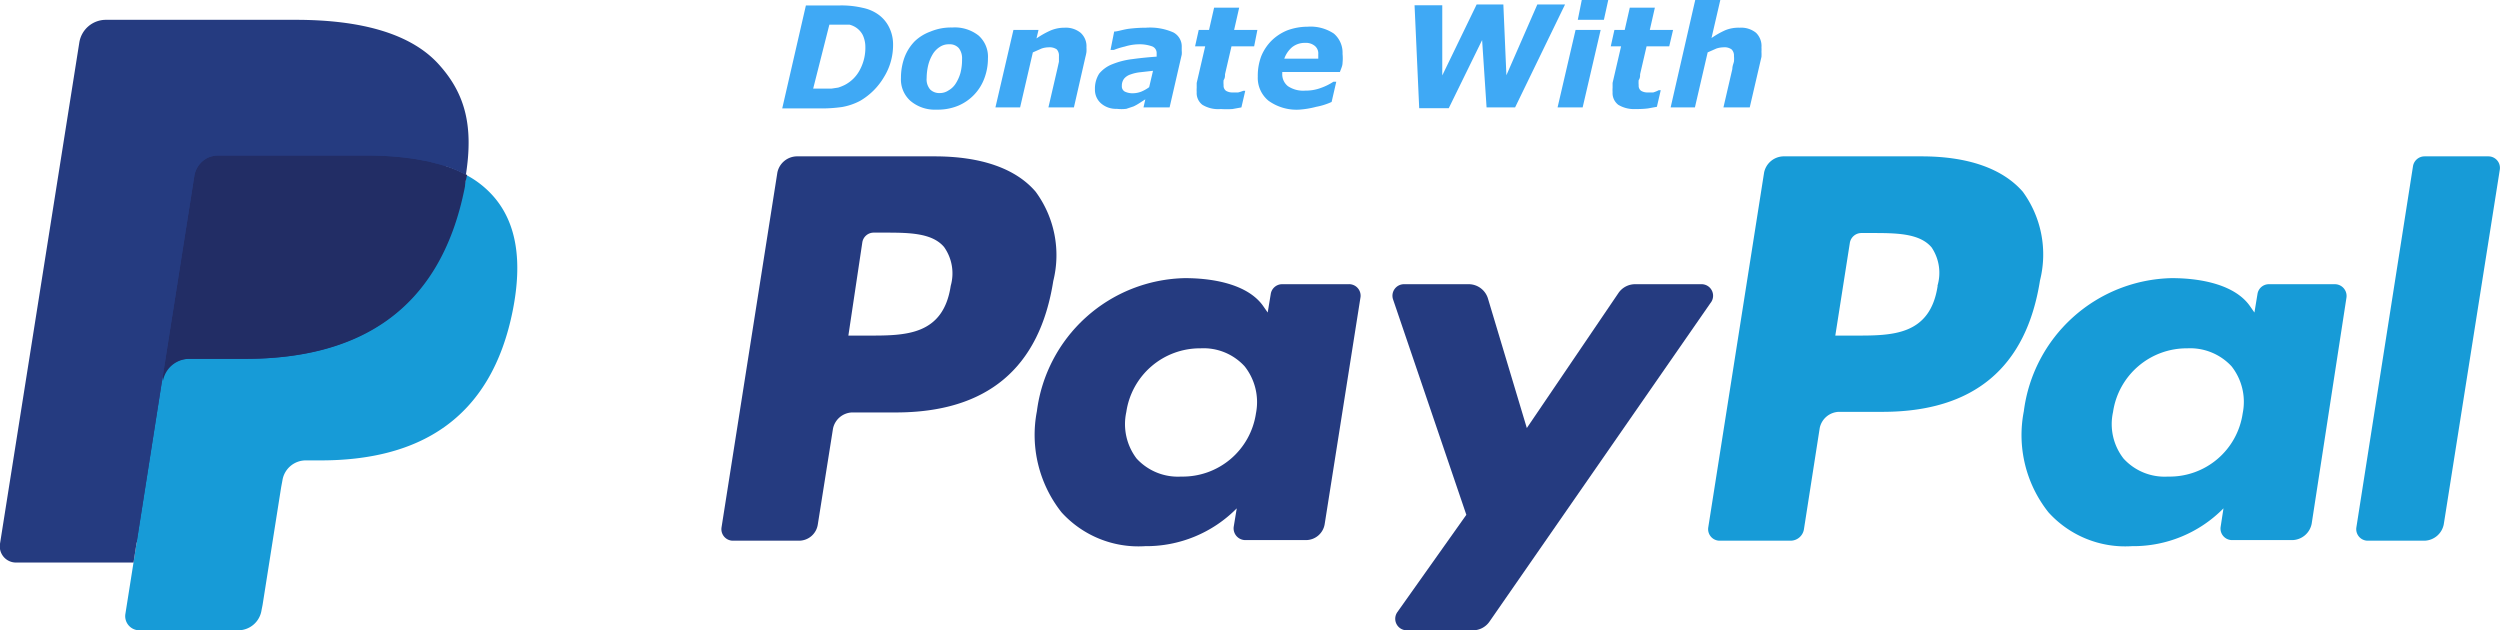
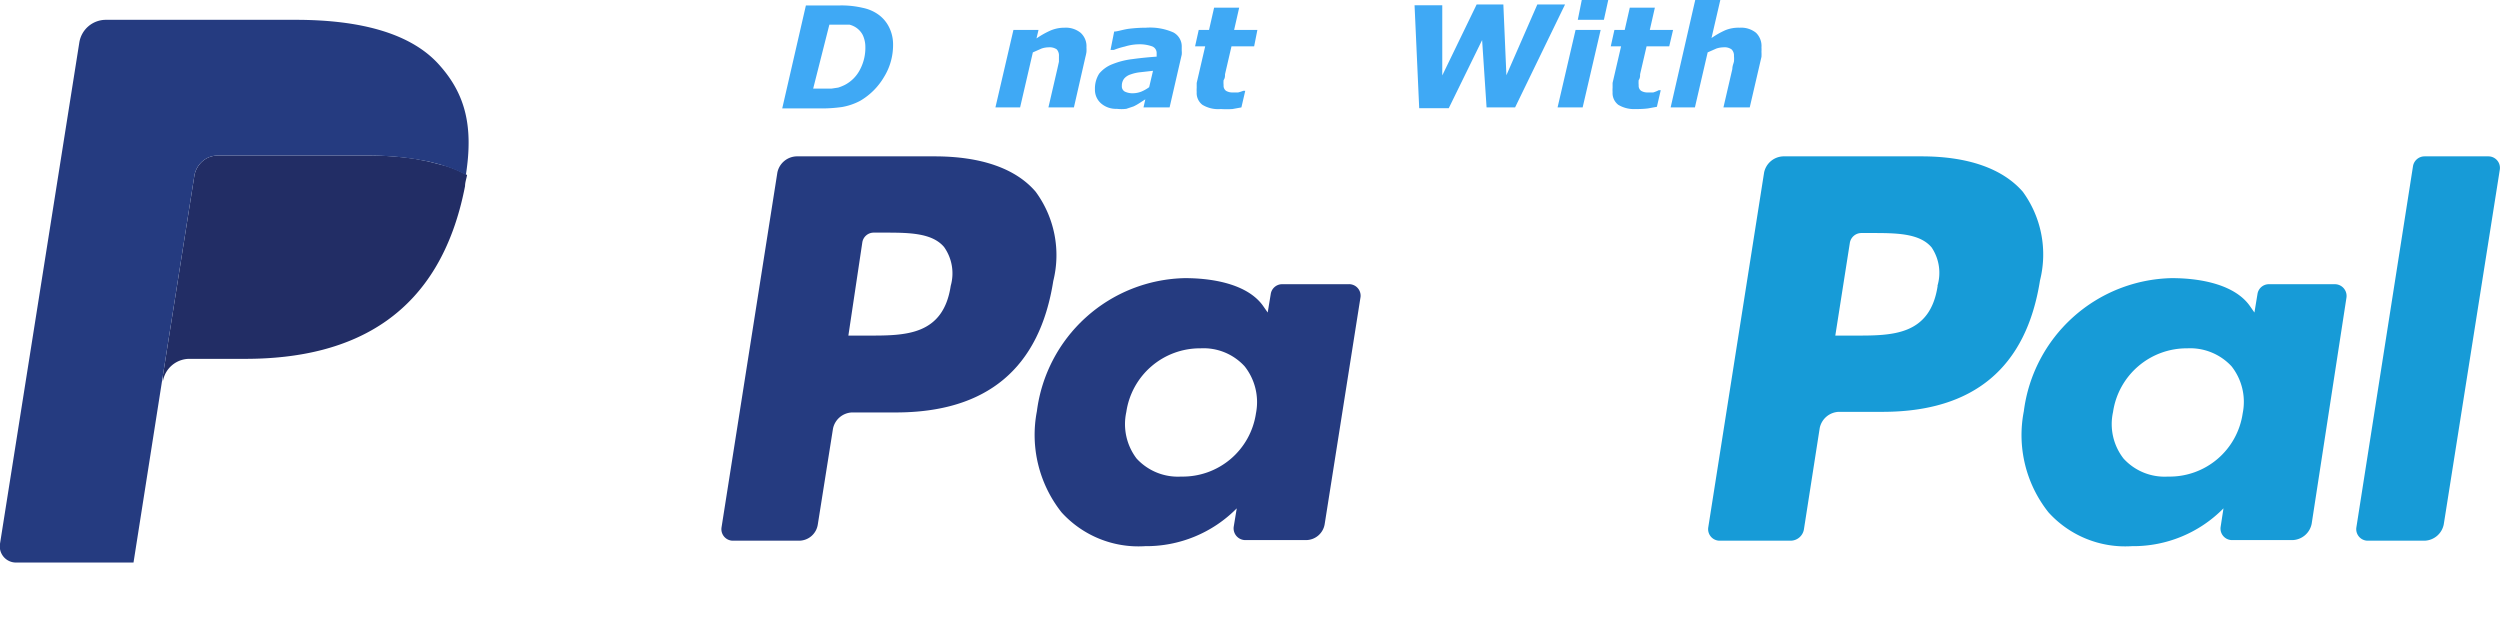
<svg xmlns="http://www.w3.org/2000/svg" viewBox="0 0 123.59 31.16">
  <title>paypal-default</title>
  <path d="M55.21,12.75H48.37a1,1,0,0,0-.94.8L44.67,31.09a.57.57,0,0,0,.56.66H48.5a.94.94,0,0,0,.93-.81l.75-4.73a1,1,0,0,1,.94-.8h2.16c4.51,0,7.11-2.18,7.79-6.5a5.29,5.29,0,0,0-.87-4.41C59.22,13.35,57.5,12.75,55.21,12.75Zm.79,6.4c-.37,2.46-2.25,2.46-4.06,2.46h-1L51.63,17a.57.57,0,0,1,.56-.48h.48c1.23,0,2.4,0,3,.71A2.25,2.25,0,0,1,56,19.15Z" transform="translate(-9 -5.02)" style="fill:#253b80" />
  <path d="M75.65,19.07H72.38a.57.57,0,0,0-.56.49l-.15.91-.23-.33c-.71-1-2.29-1.37-3.87-1.37a7.53,7.53,0,0,0-7.31,6.58,6.17,6.17,0,0,0,1.22,5,5.13,5.13,0,0,0,4.13,1.67,6.28,6.28,0,0,0,4.53-1.87l-.15.91a.58.58,0,0,0,.57.66h3a.94.94,0,0,0,.93-.81l1.77-11.21A.57.57,0,0,0,75.65,19.07Zm-4.56,6.38a3.66,3.66,0,0,1-3.7,3.13,2.77,2.77,0,0,1-2.2-.89,2.81,2.81,0,0,1-.51-2.3,3.68,3.68,0,0,1,3.67-3.15,2.75,2.75,0,0,1,2.18.89A2.85,2.85,0,0,1,71.09,25.45Z" transform="translate(-9 -5.02)" style="fill:#253b80" />
-   <path d="M93.1,19.07H89.81a1,1,0,0,0-.79.42l-4.54,6.69-1.93-6.43a1,1,0,0,0-.91-.68H78.41a.57.57,0,0,0-.54.76l3.62,10.64-3.41,4.81a.57.57,0,0,0,.47.9h3.29a1,1,0,0,0,.78-.41L93.56,20A.57.57,0,0,0,93.1,19.07Z" transform="translate(-9 -5.02)" style="fill:#253b80" />
  <path d="M104,12.75H97.15a1,1,0,0,0-.94.8L93.45,31.09a.57.57,0,0,0,.56.66h3.51a.67.67,0,0,0,.66-.57l.78-5a1,1,0,0,1,.94-.8h2.16c4.51,0,7.11-2.18,7.79-6.5A5.26,5.26,0,0,0,109,14.5C108,13.35,106.28,12.75,104,12.75Zm.79,6.4c-.37,2.46-2.25,2.46-4.06,2.46h-1l.72-4.59a.58.58,0,0,1,.56-.48h.48c1.23,0,2.4,0,3,.71A2.25,2.25,0,0,1,104.78,19.15Z" transform="translate(-9 -5.02)" style="fill:#179bd7" />
  <path d="M124.43,19.07h-3.27a.57.57,0,0,0-.56.49l-.15.91-.23-.33c-.71-1-2.29-1.37-3.86-1.37a7.53,7.53,0,0,0-7.31,6.58,6.14,6.14,0,0,0,1.22,5,5.11,5.11,0,0,0,4.12,1.67,6.25,6.25,0,0,0,4.53-1.87l-.14.91a.57.57,0,0,0,.56.66h3a1,1,0,0,0,.94-.81L125,19.73A.58.58,0,0,0,124.43,19.07Zm-4.56,6.38a3.65,3.65,0,0,1-3.7,3.13,2.74,2.74,0,0,1-2.19-.89,2.77,2.77,0,0,1-.52-2.3,3.68,3.68,0,0,1,3.67-3.15,2.79,2.79,0,0,1,2.19.89A2.84,2.84,0,0,1,119.87,25.45Z" transform="translate(-9 -5.02)" style="fill:#179bd7" />
  <path d="M128.29,13.23l-2.8,17.86a.57.57,0,0,0,.56.66h2.82a1,1,0,0,0,.94-.81l2.77-17.53a.57.57,0,0,0-.56-.66h-3.16A.58.58,0,0,0,128.29,13.23Z" transform="translate(-9 -5.02)" style="fill:#179bd7" />
-   <path d="M16.27,35.15l.52-3.32-1.17,0H10.06L13.93,7.29A.35.35,0,0,1,14,7.1.32.32,0,0,1,14.24,7h9.38C26.74,7,28.88,7.67,30,9a4.44,4.44,0,0,1,1,1.92,7,7,0,0,1,0,2.64l0,.08v.68l.53.29a3.83,3.83,0,0,1,1.07.82,3.73,3.73,0,0,1,.86,1.93,8.37,8.37,0,0,1-.12,2.82,9.78,9.78,0,0,1-1.16,3.18,6.48,6.48,0,0,1-1.82,2,7.49,7.49,0,0,1-2.46,1.11,12.52,12.52,0,0,1-3.07.35h-.73a2.22,2.22,0,0,0-1.43.53A2.18,2.18,0,0,0,22,28.62l-.06.3L21,34.78l0,.21a.18.18,0,0,1-.06.13.17.17,0,0,1-.1,0Z" transform="translate(-9 -5.02)" style="fill:#253b80" />
-   <path d="M32.05,13.67h0c0,.18-.06.36-.1.55-1.23,6.35-5.47,8.54-10.87,8.54H18.33A1.33,1.33,0,0,0,17,23.89h0L15.6,32.83l-.4,2.53a.7.7,0,0,0,.69.82h4.88a1.17,1.17,0,0,0,1.16-1l.05-.25.92-5.83.06-.32a1.17,1.17,0,0,1,1.16-1h.73c4.73,0,8.43-1.92,9.51-7.47.45-2.32.22-4.26-1-5.62A4.73,4.73,0,0,0,32.05,13.67Z" transform="translate(-9 -5.02)" style="fill:#179bd7" />
  <path d="M30.75,13.15,30.17,13l-.62-.12a15.23,15.23,0,0,0-2.42-.17H19.77a1.18,1.18,0,0,0-.5.11,1.22,1.22,0,0,0-.66.88l-1.56,9.9,0,.29a1.33,1.33,0,0,1,1.32-1.13h2.75c5.4,0,9.64-2.19,10.87-8.54,0-.19.07-.37.1-.55a5.9,5.9,0,0,0-1-.43Z" transform="translate(-9 -5.02)" style="fill:#222d65" />
  <path d="M18.61,13.7a1.21,1.21,0,0,1,.66-.88,1.18,1.18,0,0,1,.5-.11h7.36a15.18,15.18,0,0,1,2.42.18l.62.11.58.15.28.09a5.9,5.9,0,0,1,1,.43c.37-2.35,0-3.95-1.27-5.39C29.38,6.68,26.85,6,23.62,6H14.24a1.33,1.33,0,0,0-1.32,1.13L9,31.9a.8.8,0,0,0,.8.93H15.6l1.45-9.23Z" transform="translate(-9 -5.02)" style="fill:#253b80" />
  <path d="M53.15,7.23a3,3,0,0,1-.45,1.6A3.29,3.29,0,0,1,51.53,10a3,3,0,0,1-.9.31,7.2,7.2,0,0,1-1.12.07H47.67l1.17-5.09h1.65a4.56,4.56,0,0,1,1.17.12,2,2,0,0,1,.72.3,1.69,1.69,0,0,1,.57.65A1.89,1.89,0,0,1,53.15,7.23Zm-1.37.12a1.4,1.4,0,0,0-.13-.6,1,1,0,0,0-.4-.41,1.09,1.09,0,0,0-.25-.1l-.29,0-.36,0H50L49.2,9.4h.55l.36,0,.33-.05a2.4,2.4,0,0,0,.32-.13,1.75,1.75,0,0,0,.75-.75A2.3,2.3,0,0,0,51.78,7.35Z" transform="translate(-9 -5.02)" style="fill:#3fa9f5" />
-   <path d="M57.84,7.9a2.79,2.79,0,0,1-.18,1,2.35,2.35,0,0,1-1.3,1.35,2.64,2.64,0,0,1-1.06.19A1.86,1.86,0,0,1,54,10a1.42,1.42,0,0,1-.46-1.13,2.93,2.93,0,0,1,.17-1,2.31,2.31,0,0,1,.51-.81A2.22,2.22,0,0,1,55,6.58a2.62,2.62,0,0,1,1.07-.2,1.9,1.9,0,0,1,1.31.4A1.4,1.4,0,0,1,57.84,7.9Zm-1.6,1.26a2,2,0,0,0,.24-.53,2.61,2.61,0,0,0,.08-.69.81.81,0,0,0-.16-.54.59.59,0,0,0-.48-.19.78.78,0,0,0-.46.13,1.1,1.1,0,0,0-.35.36,2,2,0,0,0-.22.53,2.82,2.82,0,0,0-.08.65.76.76,0,0,0,.18.57.64.64,0,0,0,.47.17.75.75,0,0,0,.43-.13A1,1,0,0,0,56.24,9.16Z" transform="translate(-9 -5.02)" style="fill:#3fa9f5" />
  <path d="M62.71,7.36a1.85,1.85,0,0,1,0,.23,2,2,0,0,1-.05.24l-.57,2.5H60.83l.44-1.9.08-.36c0-.1,0-.2,0-.28a.45.45,0,0,0-.11-.33.62.62,0,0,0-.41-.1,1.11,1.11,0,0,0-.34.06l-.43.19-.63,2.72H58.21L59.1,6.5h1.24l-.1.42a4.18,4.18,0,0,1,.69-.39,1.74,1.74,0,0,1,.69-.14,1.16,1.16,0,0,1,.8.25A.89.89,0,0,1,62.71,7.36Z" transform="translate(-9 -5.02)" style="fill:#3fa9f5" />
  <path d="M65.62,9.93l-.28.18a2.43,2.43,0,0,1-.3.17l-.36.12a2,2,0,0,1-.47,0,1.12,1.12,0,0,1-.78-.27.89.89,0,0,1-.3-.7,1.36,1.36,0,0,1,.21-.77A1.58,1.58,0,0,1,64,8.19a3.85,3.85,0,0,1,1-.25c.36-.05.76-.09,1.18-.12,0,0,0,0,0-.07s0-.06,0-.1a.35.35,0,0,0-.23-.34,1.85,1.85,0,0,0-.67-.1,2.46,2.46,0,0,0-.67.11,3.73,3.73,0,0,0-.55.17H63.9l.18-.91c.15,0,.37-.08.67-.13a6.8,6.8,0,0,1,.9-.06A2.86,2.86,0,0,1,67,6.62a.78.78,0,0,1,.42.73c0,.05,0,.11,0,.18a.9.9,0,0,1,0,.19l-.6,2.61H65.53ZM66,8.52l-.62.07a2,2,0,0,0-.49.11.69.69,0,0,0-.32.21.57.57,0,0,0-.11.36.29.29,0,0,0,.15.28.89.89,0,0,0,.42.08,1.18,1.18,0,0,0,.39-.08,1.87,1.87,0,0,0,.39-.22Z" transform="translate(-9 -5.02)" style="fill:#3fa9f5" />
  <path d="M69.35,10.41a1.5,1.5,0,0,1-.91-.21.73.73,0,0,1-.28-.63,1.49,1.49,0,0,1,0-.21c0-.07,0-.15,0-.24l.42-1.81h-.5l.18-.81h.51l.25-1.1h1.24l-.25,1.1h1.15L71,7.31H69.88l-.32,1.38c0,.1,0,.19-.07.29a1.29,1.29,0,0,0,0,.25.31.31,0,0,0,.12.28.62.62,0,0,0,.35.08l.25,0a1.86,1.86,0,0,0,.25-.08h.1l-.19.82-.44.08A4.33,4.33,0,0,1,69.35,10.41Z" transform="translate(-9 -5.02)" style="fill:#3fa9f5" />
-   <path d="M73.23,10.44A2.37,2.37,0,0,1,71.71,10a1.46,1.46,0,0,1-.53-1.2,2.73,2.73,0,0,1,.17-1,2.35,2.35,0,0,1,.51-.77,2.4,2.4,0,0,1,.78-.51,2.91,2.91,0,0,1,1-.18,2.08,2.08,0,0,1,1.3.34,1.24,1.24,0,0,1,.43,1,2.22,2.22,0,0,1,0,.45c0,.15-.08.3-.13.45H72.39v.07a.75.75,0,0,0,.28.63,1.36,1.36,0,0,0,.86.22,2.13,2.13,0,0,0,.76-.13,2.84,2.84,0,0,0,.63-.31h.14l-.23,1a3.21,3.21,0,0,1-.76.24A4.44,4.44,0,0,1,73.23,10.44Zm.94-2.52s0-.08,0-.11V7.7A.48.48,0,0,0,74,7.29a.69.69,0,0,0-.48-.15,1,1,0,0,0-.64.21,1.32,1.32,0,0,0-.39.57Z" transform="translate(-9 -5.02)" style="fill:#3fa9f5" />
  <path d="M86.37,5.24,83.9,10.33H82.49L82.27,7l-1.65,3.37H79.16l-.23-5.09H80.3V8.75L82,5.24h1.32l.15,3.5L85,5.24Z" transform="translate(-9 -5.02)" style="fill:#3fa9f5" />
  <path d="M88.13,6.5l-.89,3.83H86l.89-3.83ZM88.51,5,88.29,6H87L87.2,5Z" transform="translate(-9 -5.02)" style="fill:#3fa9f5" />
  <path d="M89.87,10.41A1.5,1.5,0,0,1,89,10.2a.73.73,0,0,1-.28-.63,1.49,1.49,0,0,1,0-.21c0-.07,0-.15,0-.24l.42-1.81h-.51l.18-.81h.51l.25-1.1h1.24l-.25,1.1h1.15l-.19.81H90.4l-.32,1.38c0,.1,0,.19-.07.29a1.29,1.29,0,0,0,0,.25.31.31,0,0,0,.12.28.62.62,0,0,0,.35.08l.25,0A1.48,1.48,0,0,0,91,9.48h.1l-.19.82-.44.08A4.33,4.33,0,0,1,89.87,10.41Z" transform="translate(-9 -5.02)" style="fill:#3fa9f5" />
  <path d="M96.08,7.36a1.86,1.86,0,0,1,0,.22,2.17,2.17,0,0,1,0,.25l-.58,2.5H94.2l.44-1.9c0-.15.06-.27.08-.37a1.39,1.39,0,0,0,0-.27.42.42,0,0,0-.12-.33.6.6,0,0,0-.41-.1,1.16,1.16,0,0,0-.34.06l-.43.19-.63,2.72H91.59L92.81,5h1.24l-.44,1.9a4.18,4.18,0,0,1,.69-.39A1.74,1.74,0,0,1,95,6.39a1.17,1.17,0,0,1,.81.25A.91.91,0,0,1,96.08,7.36Z" transform="translate(-9 -5.02)" style="fill:#3fa9f5" />
</svg>